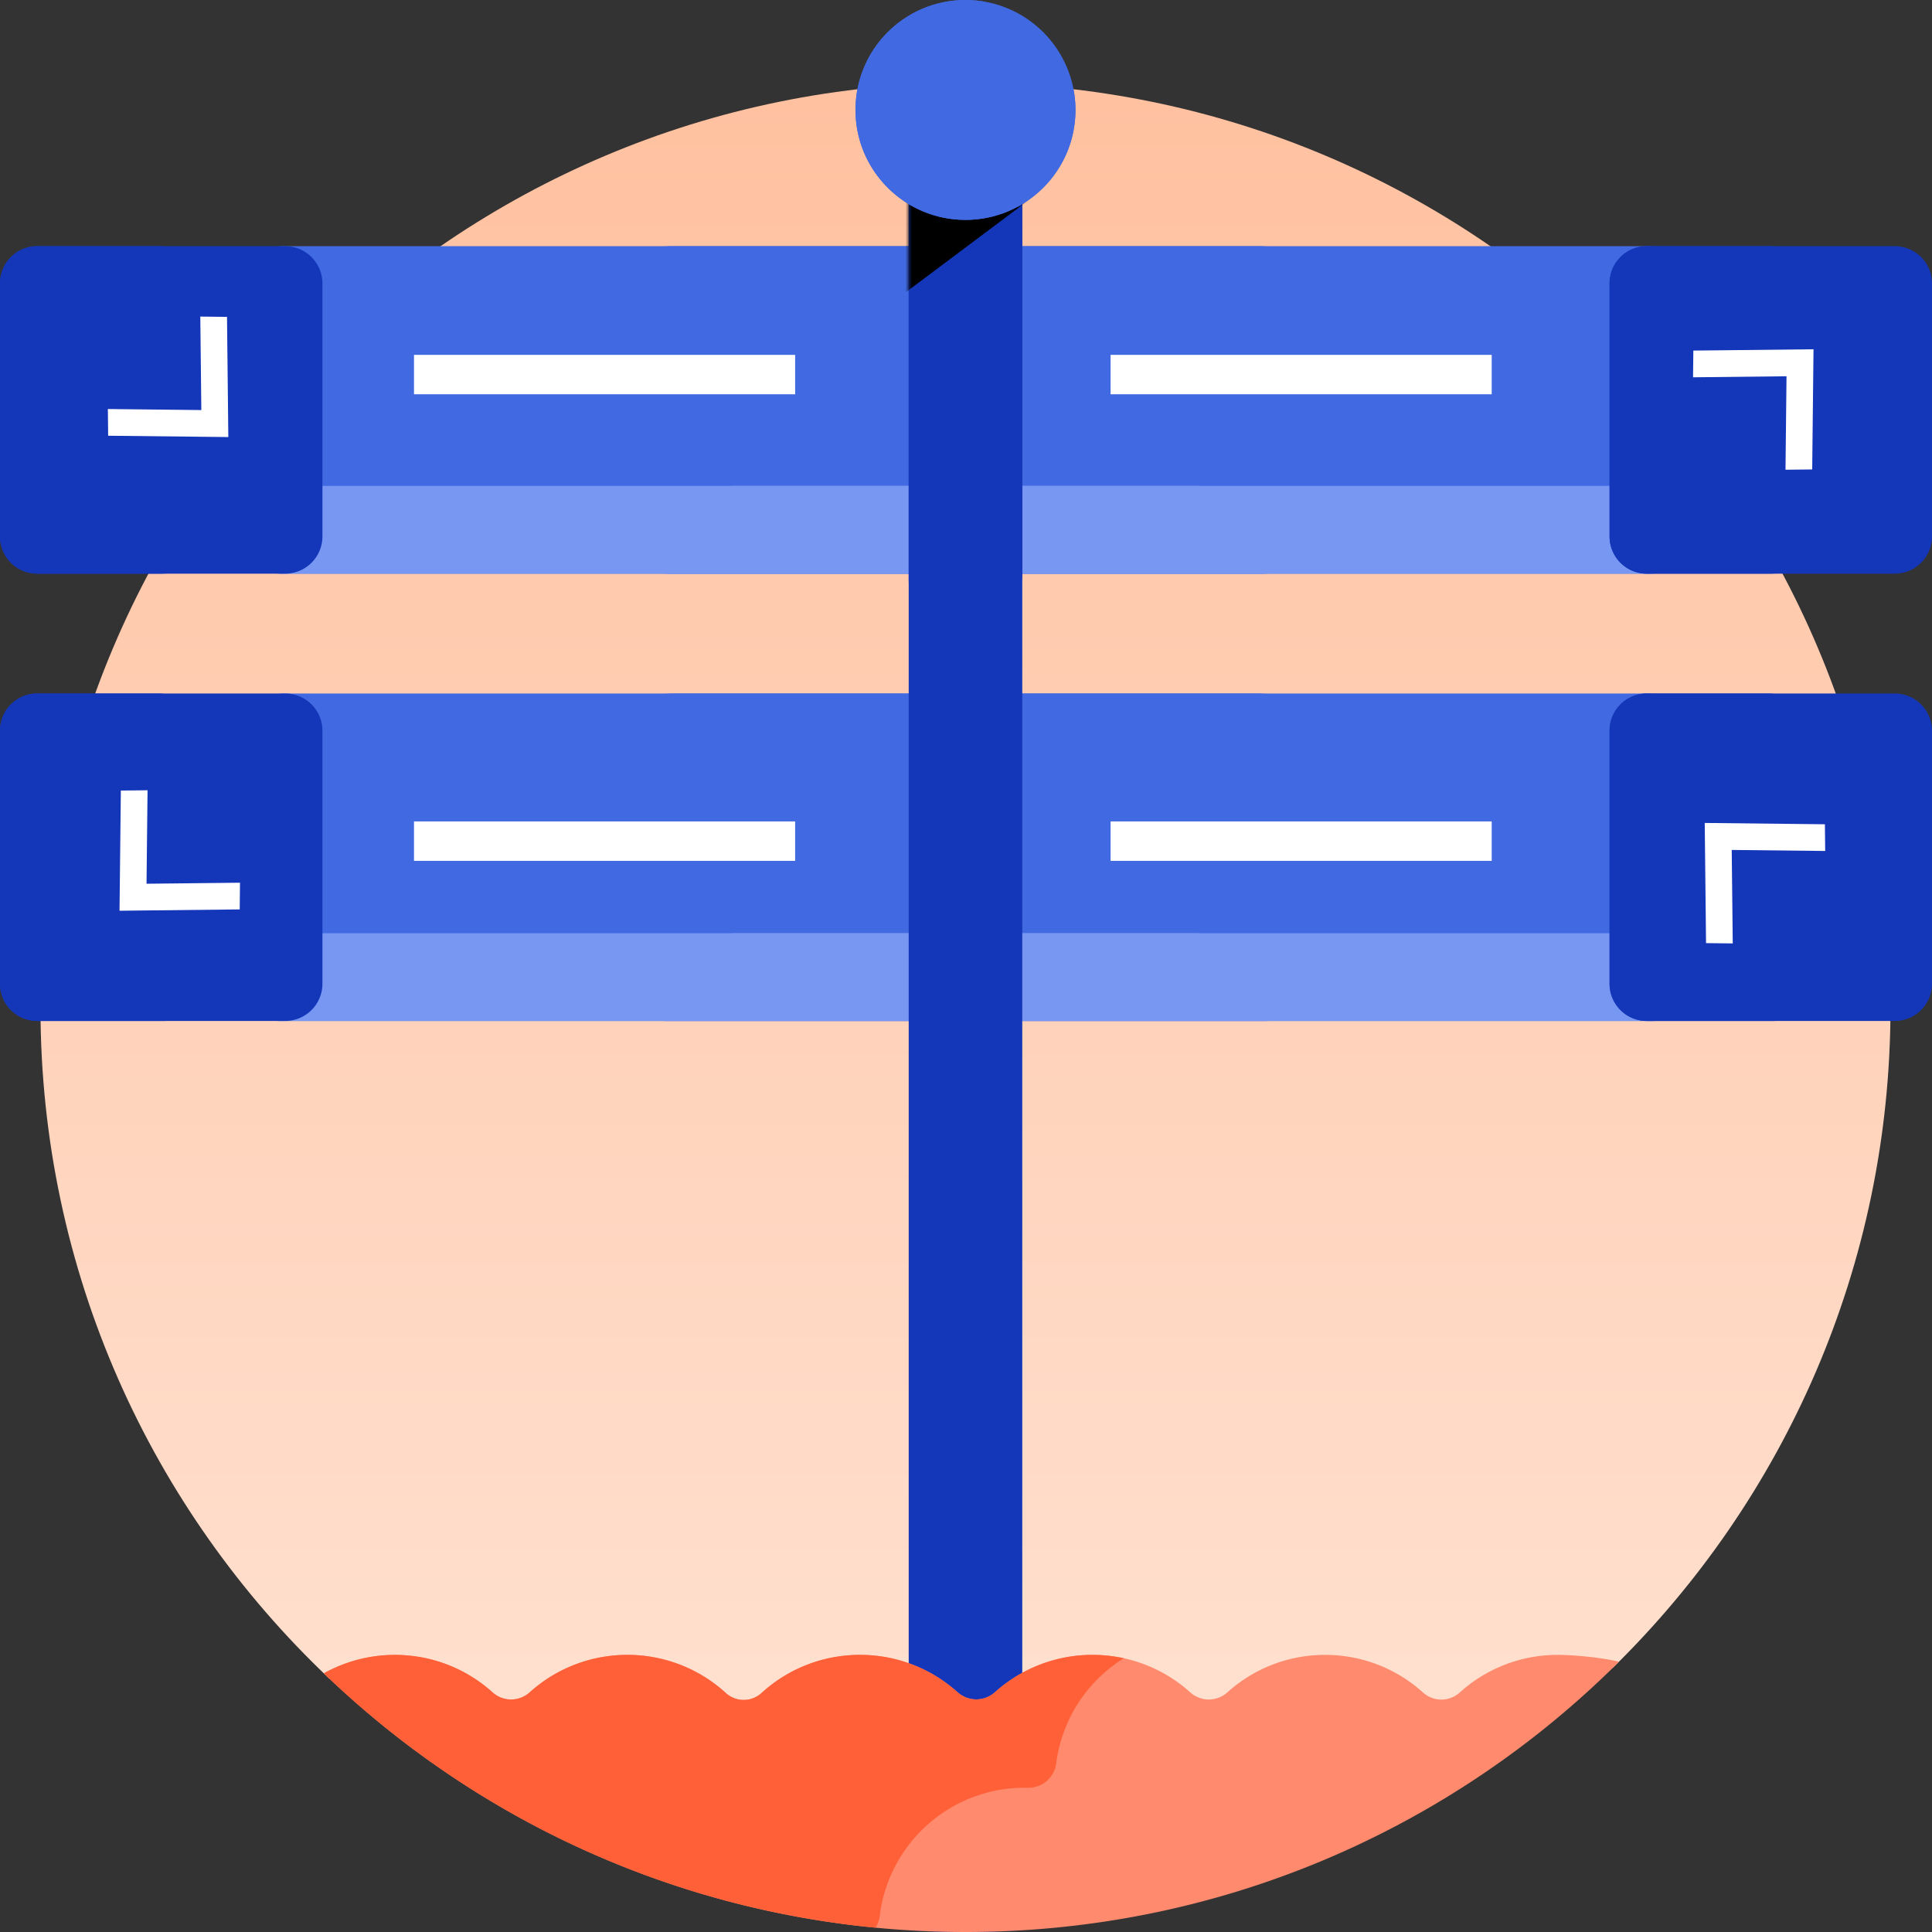
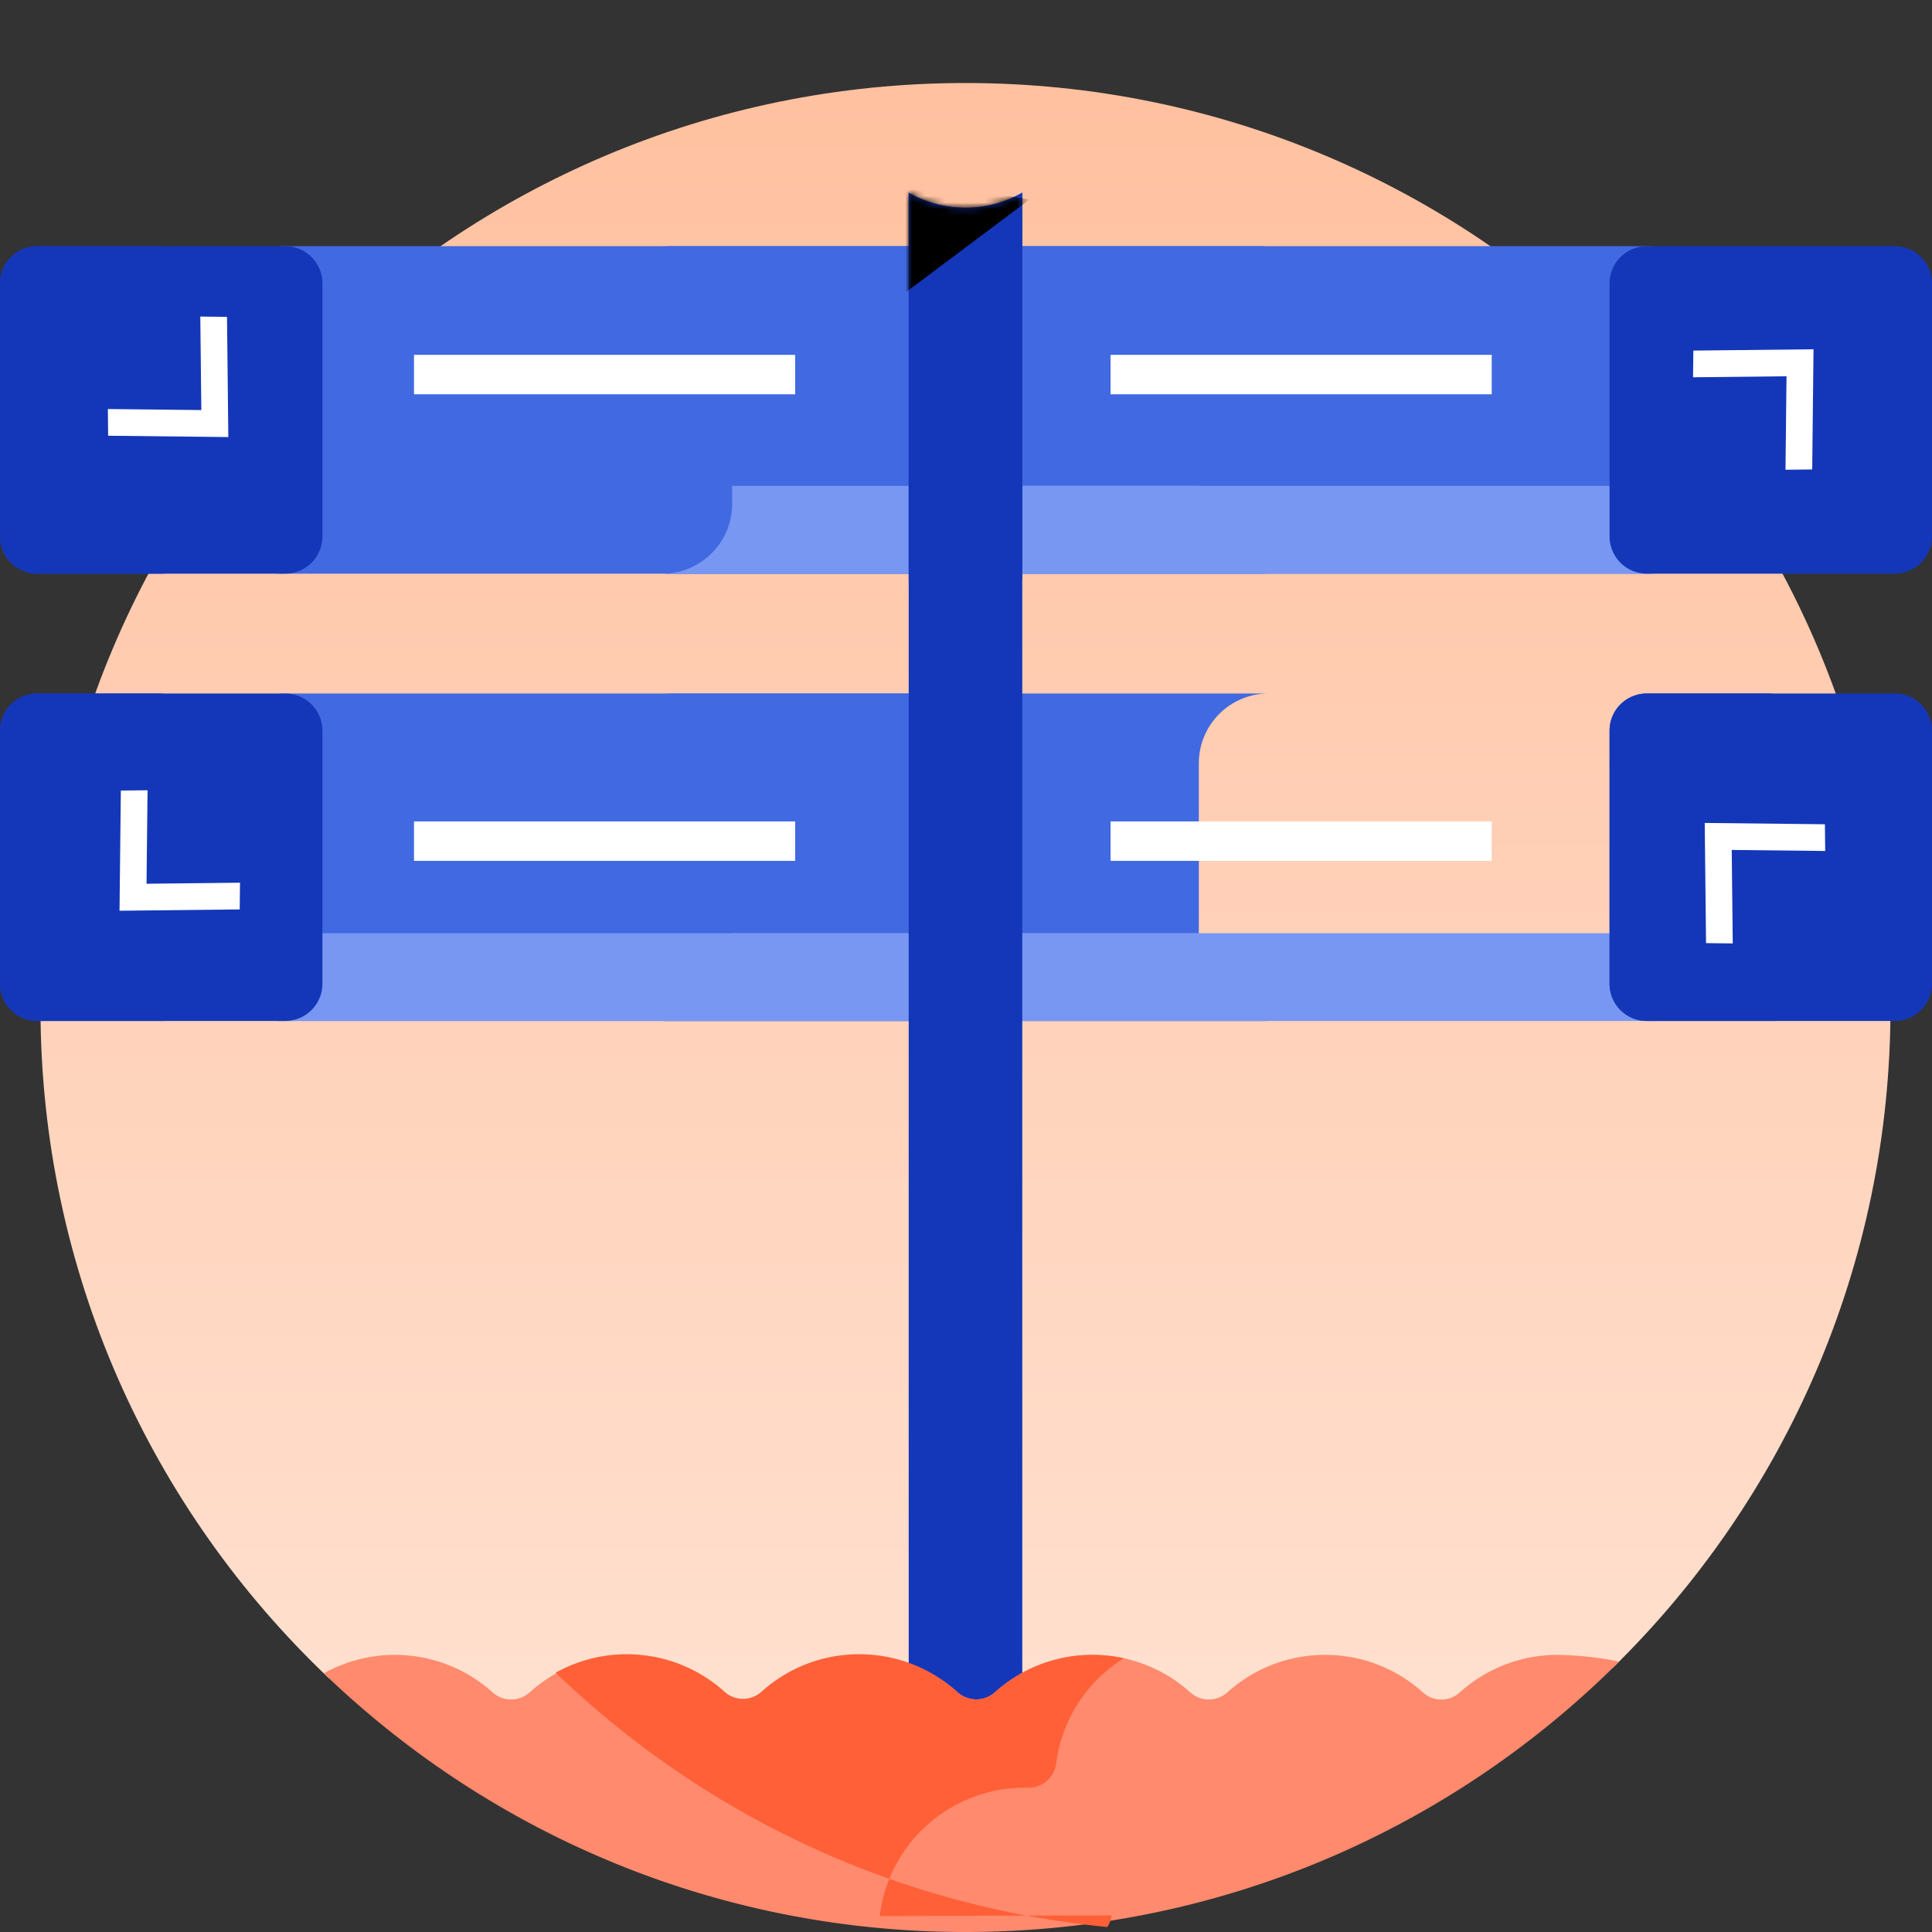
<svg xmlns="http://www.w3.org/2000/svg" xmlns:xlink="http://www.w3.org/1999/xlink" width="294" height="294" viewBox="0 0 294 294">
  <rect x="0" y="0" width="294" height="294" fill="#333333" stroke="none" />
  <defs>
    <linearGradient x1="50%" y1="0%" x2="50%" y2="100%" id="by9hi27jga">
      <stop stop-color="#FFC1A0" offset="0%" />
      <stop stop-color="#FFE2D2" offset="100%" />
    </linearGradient>
    <path d="M8.64 2.3C5.494 2.3 2.547 1.46 0 0v59.654c0-4.688 3.856-8.378 8.546-8.353l.094.002c.032 0 .063 0 .095-.002 4.69-.025 8.546 3.665 8.546 8.353V0a17.307 17.307 0 0 1-8.64 2.3z" id="qn3l4a8nzb" />
  </defs>
  <g fill="none" fill-rule="evenodd">
    <path d="M50.076 255.406c10.23 2.416 117.144 26.542 195.365-1.624 26.063-25.532 42.241-61.11 42.241-100.466 0-77.696-63.02-140.683-140.76-140.683C69.183 12.633 6.16 75.62 6.16 153.316c0 40.196 16.87 76.452 43.916 102.09z" fill="url(#by9hi27jga)" fill-rule="nonzero" />
    <path d="M47.677 149.7v-38.503a5.667 5.667 0 0 0-5.667-5.664h96.595v49.831H42.01a5.665 5.665 0 0 0 5.667-5.663z" fill="#4169E1" fill-rule="nonzero" />
    <path d="M111.412 144.752v-28.607c0-5.861-4.754-10.612-10.618-10.612h37.811v49.831h-37.81c5.863 0 10.617-4.75 10.617-10.612z" fill="#4169E1" fill-rule="nonzero" />
    <path d="M47.677 149.7v-7.689h90.93v13.353H42.01a5.665 5.665 0 0 0 5.667-5.663z" fill="#7897F3" fill-rule="nonzero" />
    <path d="M111.412 144.752v-2.74h27.193v13.352h-37.81c5.863 0 10.617-4.75 10.617-10.612z" fill="#7897F3" fill-rule="nonzero" />
    <path d="M47.677 81.631V43.127a5.665 5.665 0 0 0-5.667-5.664h96.595v49.832H42.01a5.667 5.667 0 0 0 5.667-5.664z" fill="#4169E1" fill-rule="nonzero" />
    <path d="M111.412 76.683V48.075c0-5.86-4.754-10.612-10.618-10.612h37.811v49.832h-37.81c5.863 0 10.617-4.753 10.617-10.612z" fill="#4169E1" fill-rule="nonzero" />
-     <path d="M47.677 81.631v-7.69h90.93v13.354H42.01a5.667 5.667 0 0 0 5.667-5.664z" fill="#7897F3" fill-rule="nonzero" />
    <path d="M111.412 76.683v-2.741h27.193v13.353h-37.81c5.863 0 10.617-4.753 10.617-10.612z" fill="#7897F3" fill-rule="nonzero" />
    <path d="M49.066 149.7v-38.503a5.665 5.665 0 0 0-5.667-5.664H5.667A5.665 5.665 0 0 0 0 111.197V149.7a5.664 5.664 0 0 0 5.667 5.663h37.732a5.664 5.664 0 0 0 5.667-5.663z" fill="#1437B9" fill-rule="nonzero" />
    <path d="M19.725 149.7v-38.503a5.667 5.667 0 0 1 5.667-5.664H5.667A5.665 5.665 0 0 0 0 111.197V149.7a5.664 5.664 0 0 0 5.667 5.663h19.725a5.665 5.665 0 0 1-5.667-5.663zM49.066 81.631V43.127a5.664 5.664 0 0 0-5.667-5.664H5.667A5.664 5.664 0 0 0 0 43.127v38.504a5.665 5.665 0 0 0 5.667 5.664h37.732a5.665 5.665 0 0 0 5.667-5.664z" fill="#1437B9" fill-rule="nonzero" />
    <path d="M19.725 81.631V43.127a5.665 5.665 0 0 1 5.667-5.664H5.667A5.664 5.664 0 0 0 0 43.127v38.504a5.665 5.665 0 0 0 5.667 5.664h19.725a5.667 5.667 0 0 1-5.667-5.664z" fill="#1437B9" fill-rule="nonzero" />
    <path d="M9.592 47.935h28.253v28.238H9.592z" />
    <path fill="#FFF" d="m30.637 62.4-.156-14.225 4.064.045.2 18.288-18.287-.2-.045-4.065zM22.298 134.482l14.223-.156-.044 4.064-18.288.2.2-18.288 4.065-.044z" />
-     <path d="M246.166 149.7v-38.503a5.665 5.665 0 0 1 5.667-5.664h-96.598v49.831h96.598a5.664 5.664 0 0 1-5.667-5.663z" fill="#4169E1" fill-rule="nonzero" />
    <path d="M182.431 144.752v-28.607c0-5.861 4.754-10.612 10.618-10.612h-37.814v49.831h37.814c-5.864 0-10.618-4.75-10.618-10.612z" fill="#4169E1" fill-rule="nonzero" />
    <path d="M246.166 149.7v-7.689h-90.93v13.353h96.597a5.664 5.664 0 0 1-5.667-5.663z" fill="#7897F3" fill-rule="nonzero" />
    <path d="M182.431 144.752v-2.74h-27.196v13.352h37.814c-5.864 0-10.618-4.75-10.618-10.612z" fill="#7897F3" fill-rule="nonzero" />
    <path d="M294 149.7v-38.503a5.665 5.665 0 0 0-5.665-5.664h-37.734a5.665 5.665 0 0 0-5.667 5.664V149.7a5.664 5.664 0 0 0 5.667 5.663h37.734a5.663 5.663 0 0 0 5.665-5.663z" fill="#1437B9" fill-rule="nonzero" />
    <path d="M264.659 149.7v-38.503a5.667 5.667 0 0 1 5.666-5.664h-19.724a5.665 5.665 0 0 0-5.667 5.664V149.7a5.664 5.664 0 0 0 5.667 5.663h19.724a5.665 5.665 0 0 1-5.666-5.663z" fill="#1437B9" fill-rule="nonzero" />
    <path d="M246.166 81.631V43.127a5.664 5.664 0 0 1 5.667-5.664h-96.598v49.832h96.598a5.665 5.665 0 0 1-5.667-5.664z" fill="#4169E1" fill-rule="nonzero" />
    <path d="M182.431 76.683V48.075c0-5.86 4.754-10.612 10.618-10.612h-37.814v49.832h37.814c-5.864 0-10.618-4.753-10.618-10.612z" fill="#4169E1" fill-rule="nonzero" />
    <path d="M246.166 81.631v-7.69h-90.93v13.354h96.597a5.665 5.665 0 0 1-5.667-5.664z" fill="#7897F3" fill-rule="nonzero" />
    <path d="M182.431 76.683v-2.741h-27.196v13.353h37.814c-5.864 0-10.618-4.753-10.618-10.612z" fill="#7897F3" fill-rule="nonzero" />
    <path d="M294 81.631V43.127a5.663 5.663 0 0 0-5.665-5.664h-37.734a5.664 5.664 0 0 0-5.667 5.664v38.504a5.665 5.665 0 0 0 5.667 5.664h37.734A5.665 5.665 0 0 0 294 81.63z" fill="#1437B9" fill-rule="nonzero" />
-     <path d="M264.659 81.631V43.127a5.665 5.665 0 0 1 5.666-5.664h-19.724a5.664 5.664 0 0 0-5.667 5.664v38.504a5.665 5.665 0 0 0 5.667 5.664h19.724a5.667 5.667 0 0 1-5.666-5.664z" fill="#1437B9" fill-rule="nonzero" />
    <path d="M284.567 143.804h-28.253v-28.238h28.253z" />
    <path fill="#FFF" d="m263.523 129.34.156 14.224-4.064-.045-.2-18.288 18.287.201.044 4.064zM271.862 57.258l-14.224.156.045-4.064 18.287-.2-.2 18.287-4.064.044z" />
    <path d="M138.28 29.317v264.412c2.86.172 5.739.271 8.64.271 2.904 0 5.782-.099 8.643-.271V29.317a17.322 17.322 0 0 1-8.643 2.299c-3.146 0-6.093-.84-8.64-2.3z" fill="#1437B9" fill-rule="nonzero" />
    <g transform="translate(138.28 29.317)">
      <mask id="6hmf8yy0oc" fill="#fff">
        <use xlink:href="#qn3l4a8nzb" />
      </mask>
      <use fill="#1437B9" fill-rule="nonzero" xlink:href="#qn3l4a8nzb" />
      <path fill="#000" mask="url(#6hmf8yy0oc)" d="M18.392 1.042-.792 15.422V-2.153z" />
    </g>
-     <path d="M163.66 16.73c0 9.24-7.493 16.73-16.74 16.73-9.244 0-16.737-7.49-16.737-16.73S137.676 0 146.92 0c9.247 0 16.74 7.49 16.74 16.73z" fill="#4169E1" fill-rule="nonzero" />
-     <path d="M152.538 22.233c-6.143 0-11.123-4.977-11.123-11.116 0-5.278 3.683-9.686 8.618-10.823A16.738 16.738 0 0 0 146.92 0c-9.244 0-16.737 7.492-16.737 16.73 0 9.24 7.493 16.73 16.737 16.73 9.247 0 16.74-7.49 16.74-16.73 0-1.065-.103-2.103-.294-3.11-1.138 4.932-5.548 8.613-10.828 8.613z" fill="#4169E1" fill-rule="nonzero" />
    <path d="M146.92 294c38.83 0 73.987-15.715 99.452-41.126-2.8-.675-6.997-1.045-9.338-1.045a22.159 22.159 0 0 0-14.886 5.717 4.17 4.17 0 0 1-5.615 0 22.165 22.165 0 0 0-14.889-5.717 22.15 22.15 0 0 0-14.861 5.697 4.215 4.215 0 0 1-5.665 0 22.156 22.156 0 0 0-14.863-5.697 22.156 22.156 0 0 0-14.864 5.697 4.26 4.26 0 0 1-5.662 0 22.156 22.156 0 0 0-14.864-5.697 22.161 22.161 0 0 0-14.974 5.796 4.026 4.026 0 0 1-5.444 0c-8.43-7.68-21.33-7.746-29.836-.1a4.215 4.215 0 0 1-5.664 0c-7.157-6.432-17.494-7.444-25.668-2.886C74.588 279.01 109.001 294 146.92 294z" fill="#FF8A6D" fill-rule="nonzero" />
-     <path d="M133.874 291.569a22.13 22.13 0 0 1 7.57-14.152 22.145 22.145 0 0 1 14.985-5.367 4.257 4.257 0 0 0 4.294-3.692 22.146 22.146 0 0 1 7.554-14.006 22.555 22.555 0 0 1 2.735-2.008 22.31 22.31 0 0 0-4.757-.515 22.15 22.15 0 0 0-14.862 5.697c-1.6 1.435-4.066 1.435-5.664 0a22.152 22.152 0 0 0-14.864-5.697 22.151 22.151 0 0 0-14.972 5.796 4.026 4.026 0 0 1-5.444 0c-8.432-7.68-21.332-7.746-29.838-.1a4.212 4.212 0 0 1-5.662 0c-7.159-6.432-17.496-7.444-25.67-2.886 22.223 21.399 51.468 35.564 83.938 38.7a4.05 4.05 0 0 0 .657-1.77z" fill="#FF6038" fill-rule="nonzero" />
+     <path d="M133.874 291.569a22.13 22.13 0 0 1 7.57-14.152 22.145 22.145 0 0 1 14.985-5.367 4.257 4.257 0 0 0 4.294-3.692 22.146 22.146 0 0 1 7.554-14.006 22.555 22.555 0 0 1 2.735-2.008 22.31 22.31 0 0 0-4.757-.515 22.15 22.15 0 0 0-14.862 5.697c-1.6 1.435-4.066 1.435-5.664 0c-8.432-7.68-21.332-7.746-29.838-.1a4.212 4.212 0 0 1-5.662 0c-7.159-6.432-17.496-7.444-25.67-2.886 22.223 21.399 51.468 35.564 83.938 38.7a4.05 4.05 0 0 0 .657-1.77z" fill="#FF6038" fill-rule="nonzero" />
    <path fill="#FFF" d="M63 54h58v6H63zM63 125h58v6H63zM169 54h58v6h-58zM169 125h58v6h-58z" />
  </g>
</svg>